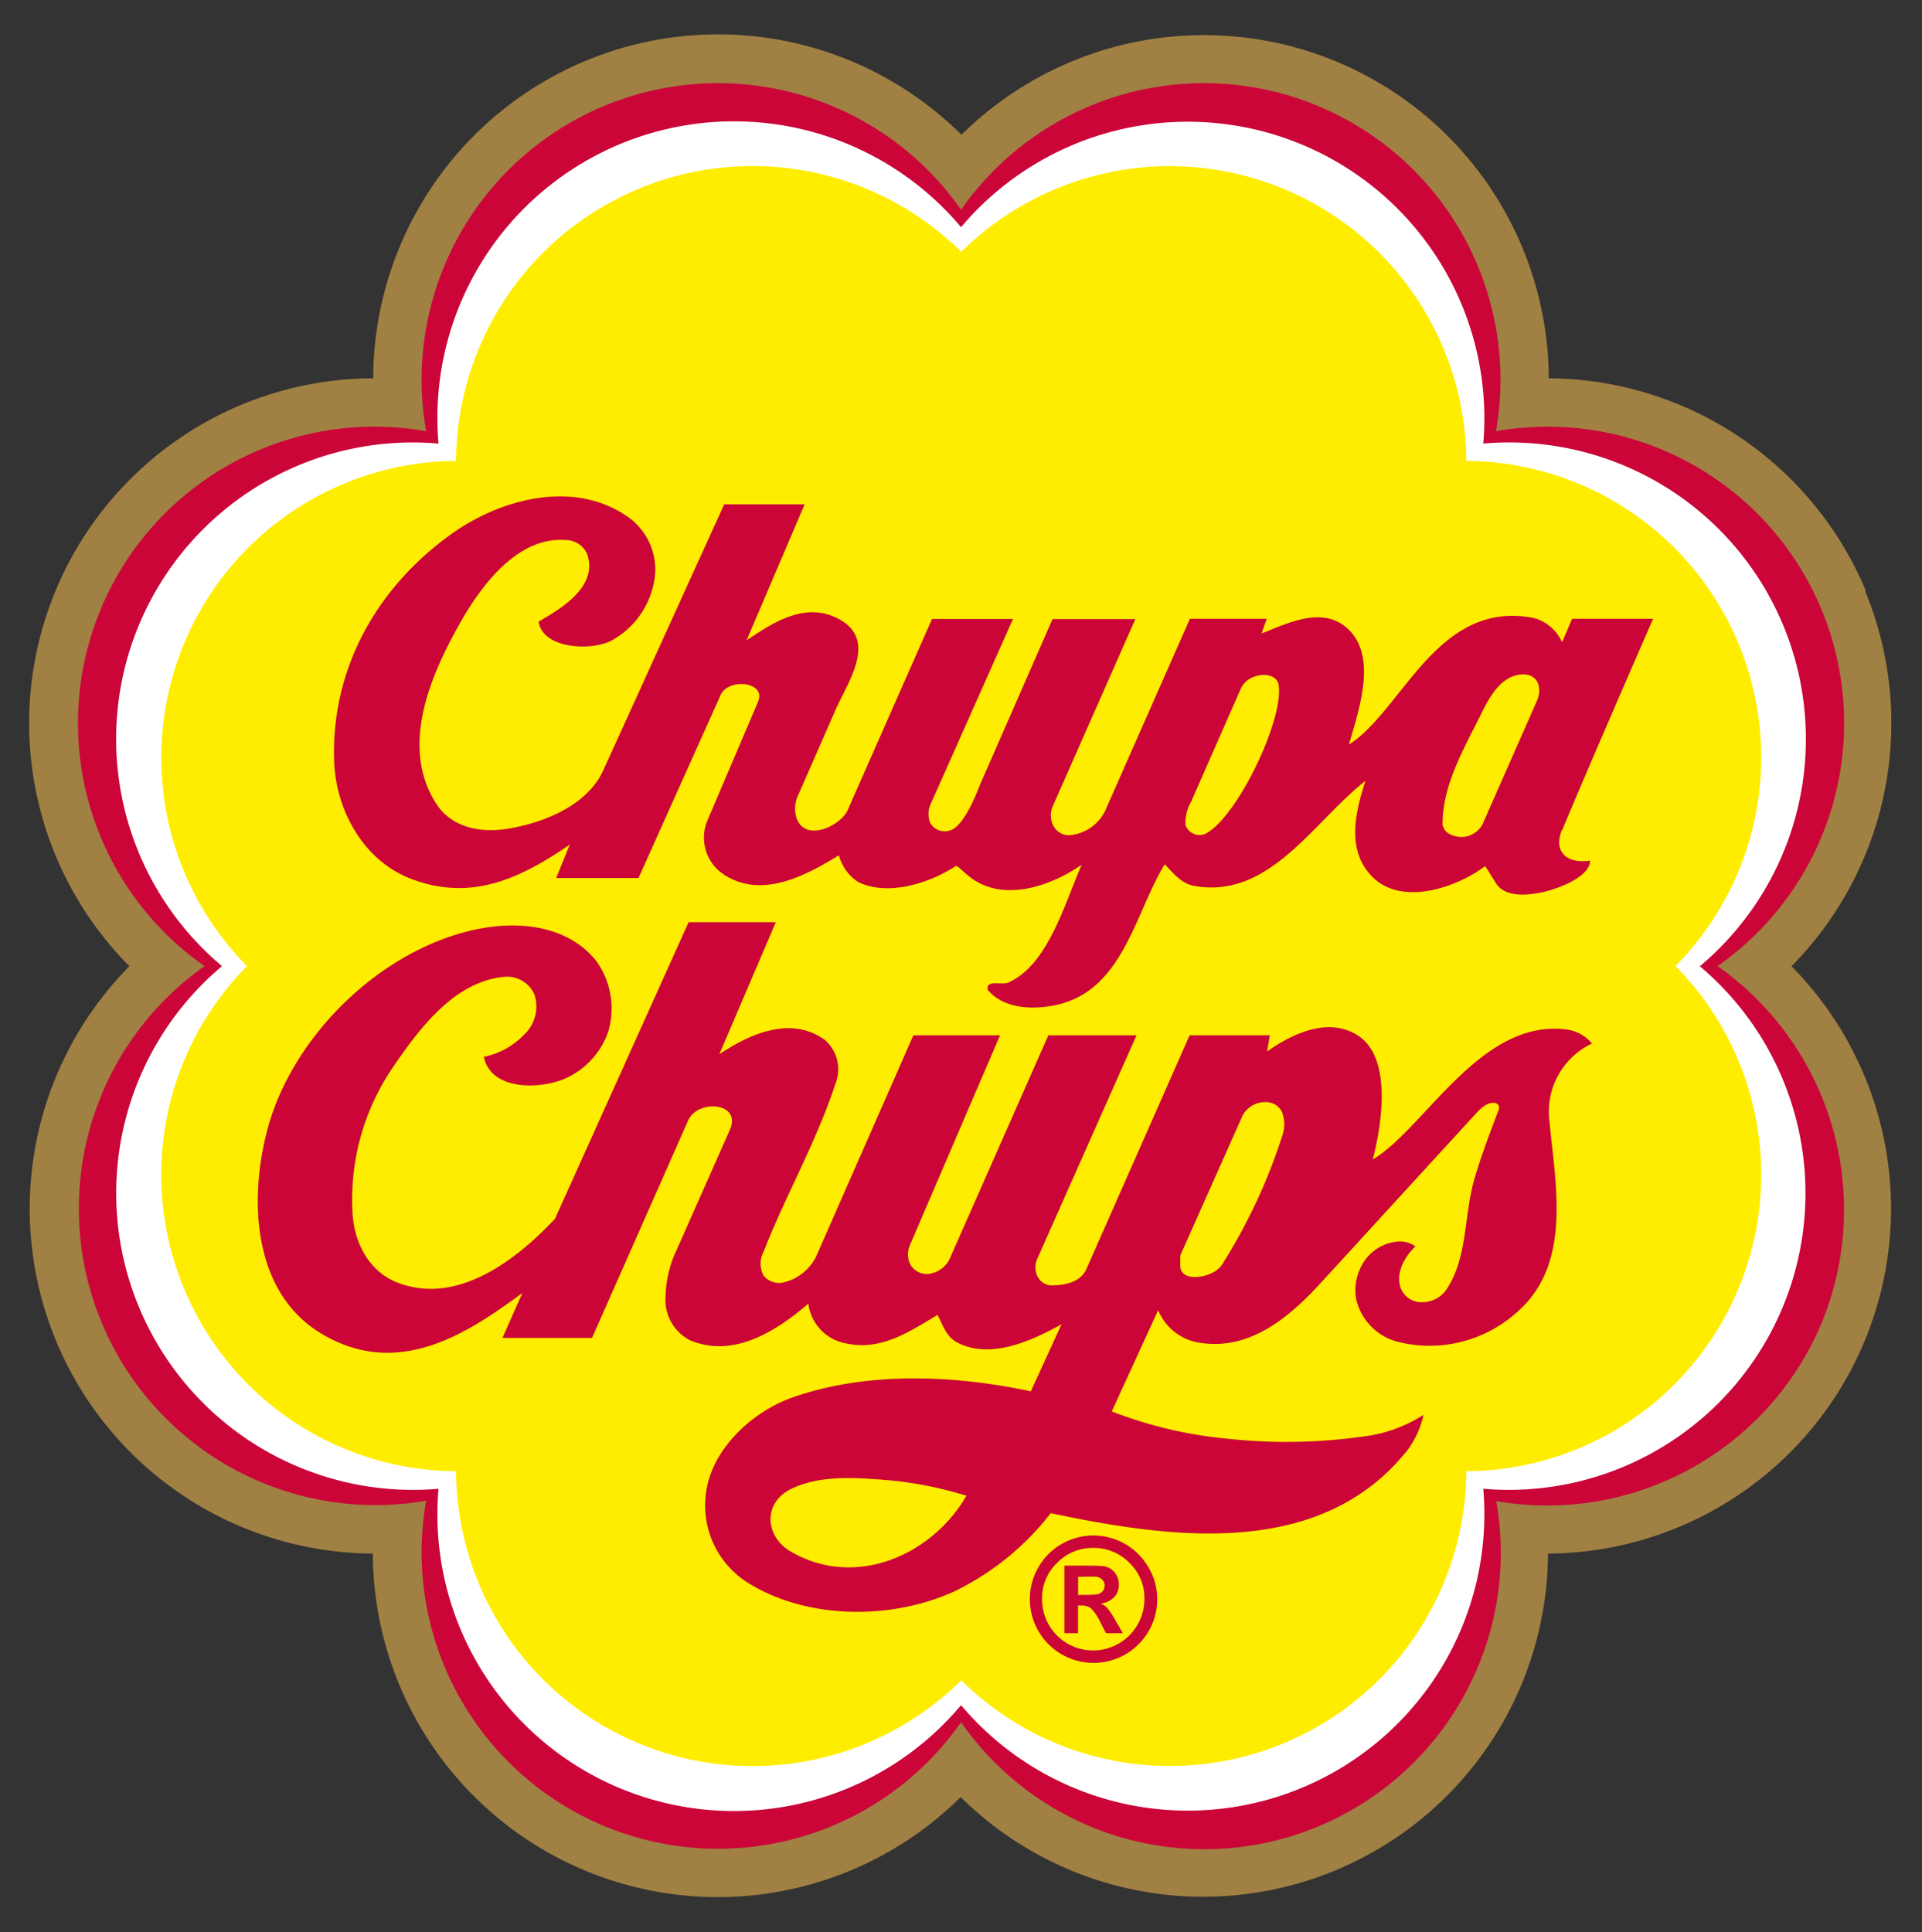
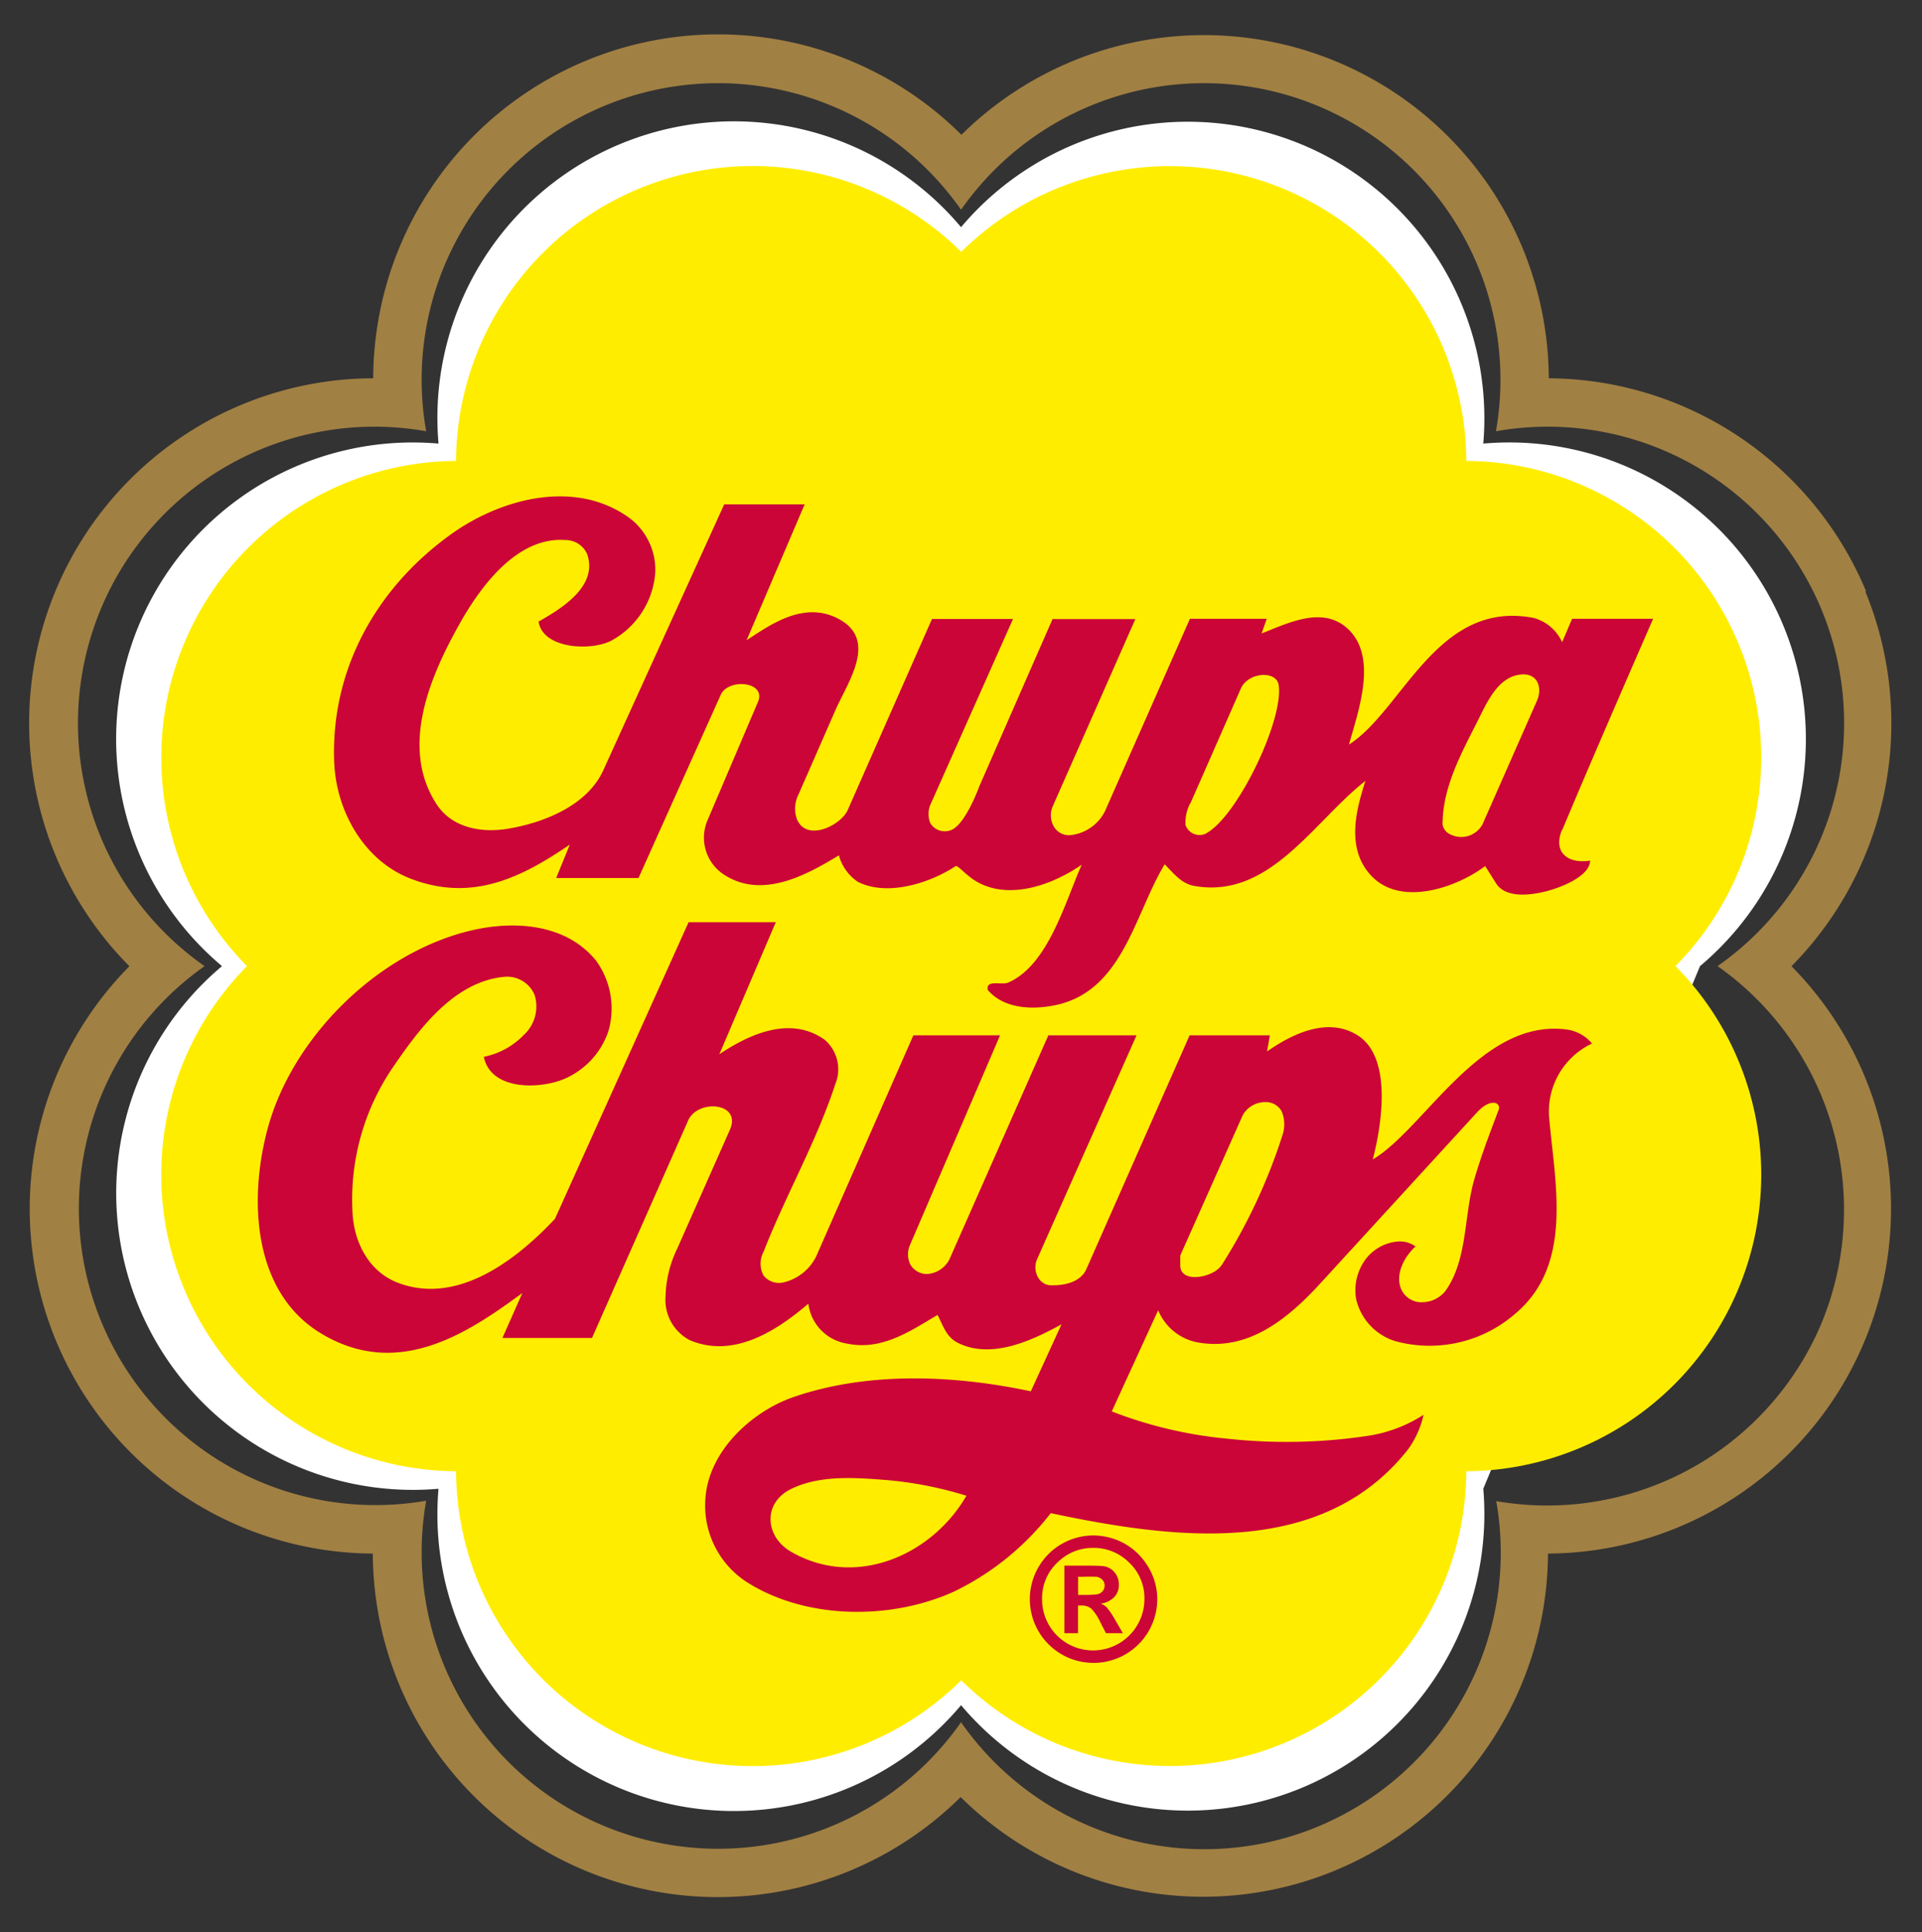
<svg xmlns="http://www.w3.org/2000/svg" id="Capa_1" data-name="Capa 1" viewBox="0 0 193.07 194.11">
  <rect x="0" y="0" width="193.07" height="194.11" fill="#333333" stroke="none" />
  <defs>
    <style>.cls-1{fill:#cb0538;}.cls-1,.cls-2,.cls-3,.cls-4{fill-rule:evenodd;}.cls-2{fill:#fff;}.cls-3{fill:#ffed00;}.cls-4{fill:#a18043;}</style>
  </defs>
-   <path class="cls-1" d="M176.46,97.05a32.19,32.19,0,0,0-23.41-56.51A32.19,32.19,0,0,0,96.54,17.13,32.2,32.2,0,0,0,40,40.54,32.2,32.2,0,0,0,16.61,97.05,32.2,32.2,0,0,0,40,153.57,32.21,32.21,0,0,0,96.55,177a32.19,32.19,0,0,0,56.5-23.42,32.2,32.2,0,0,0,23.41-56.52Z" />
-   <path class="cls-2" d="M170.77,97.05A29.79,29.79,0,0,0,149,44.56,29.79,29.79,0,0,0,96.54,22.82,29.79,29.79,0,0,0,44.05,44.56,29.79,29.79,0,0,0,22.3,97.05a29.8,29.8,0,0,0,21.75,52.5,29.79,29.79,0,0,0,52.49,21.74A29.79,29.79,0,0,0,149,149.55a29.8,29.8,0,0,0,21.74-52.5Z" />
+   <path class="cls-2" d="M170.77,97.05A29.79,29.79,0,0,0,149,44.56,29.79,29.79,0,0,0,96.54,22.82,29.79,29.79,0,0,0,44.05,44.56,29.79,29.79,0,0,0,22.3,97.05a29.8,29.8,0,0,0,21.75,52.5,29.79,29.79,0,0,0,52.49,21.74A29.79,29.79,0,0,0,149,149.55Z" />
  <path class="cls-3" d="M168.3,97.05a29.79,29.79,0,0,0-21-50.75,29.79,29.79,0,0,0-50.74-21,29.79,29.79,0,0,0-50.75,21,29.8,29.8,0,0,0-21,50.75,29.79,29.79,0,0,0,21,50.74,29.79,29.79,0,0,0,50.75,21,29.79,29.79,0,0,0,50.74-21,29.79,29.79,0,0,0,21-50.75Z" />
  <path class="cls-1" d="M121.21,83.7a1.5,1.5,0,0,1-2.12-.81,4.11,4.11,0,0,1,.56-2.35l5-11.38c.73-1.64,3.55-1.84,3.79-.37.55,3.5-4.14,13.22-7.26,14.91Zm27.7-.87a2.43,2.43,0,0,1-3.19,1,1.34,1.34,0,0,1-.81-1c0-3.79,1.91-7.2,3.56-10.48.89-1.77,2-4.36,4.28-4.59,1.74-.18,2.21,1.34,1.63,2.66l-5.47,12.41Zm8,.53c-.94,2.25.58,3.45,2.82,3.09,0,1.54-2.89,2.74-4.73,3.16-1.6.36-3.82.54-4.72-.88L149.19,87c-2.87,2.16-8.26,4-11.22,1.19s-1.65-7.08-.81-9.75C131.93,82.54,127.55,90.32,120,89c-1.32-.22-2.12-1.28-3-2.18-3.06,5-4.21,13-11.34,14.22-2.35.42-4.94.16-6.44-1.6-.19-1.08,1.37-.45,2.06-.74,4-1.74,5.68-8,7.38-11.84-2.78,1.94-7.19,3.63-10.53,1.71C97.1,88,96.21,86.88,96,87c-2.48,1.65-6.81,3.11-9.83,1.58a4.67,4.67,0,0,1-1.9-2.66c-3.28,2-7.73,4.43-11.54,1.94a4.43,4.43,0,0,1-1.68-5.41l5.09-11.94c.88-2.06-3-2.42-3.75-.69L64.14,88.2H55.87l1.37-3.36c-5,3.43-9.9,5.74-15.92,3.45-4.8-1.81-7.57-6.89-7.75-11.75-.35-9.12,4.09-17.38,11.75-22.88,4.84-3.47,12.06-5.5,17.5-1.91a6.5,6.5,0,0,1,3,5.82,8.49,8.49,0,0,1-4.4,6.78c-2,1.06-6.88.87-7.32-1.91,2.33-1.32,6-3.56,4.88-6.78a2.36,2.36,0,0,0-2.16-1.41c-4.89-.37-8.57,4.69-10.69,8.48-2.86,5.11-6,12.25-2.31,18,1.51,2.38,4.44,3,7.31,2.5,3.6-.62,7.88-2.35,9.47-5.85L72.75,50.66h8.08L75,64.31c2.31-1.49,5.88-4.15,9.49-2s.63,6.3-.53,8.94l-3.75,8.56a3.15,3.15,0,0,0-.15,2.5c1,2.31,4.42.58,5.09-.93l8.47-19.2h8.14L93.52,80.7a2.41,2.41,0,0,0-.06,2,1.7,1.7,0,0,0,2.06.69c1.44-.51,2.83-4.33,2.87-4.44l7.34-16.76h8.32l-8.28,18.76a2.26,2.26,0,0,0,.16,2.19,1.75,1.75,0,0,0,1.62.75A4.39,4.39,0,0,0,111,81.48l8.53-19.32h7.72l-.52,1.47c2.58-1,5.93-2.71,8.44-.66,3.37,2.77,1.28,8.41.34,11.82,5.4-3.44,8.85-14.59,18.54-12.72a4.4,4.4,0,0,1,2.87,2.44l1-2.35h8.14s-6.19,14.16-9.12,21.2ZM79.42,155.85c-2.55-1.49-2.85-4.87.07-6.29s6.5-1.13,9.75-.87a38.08,38.08,0,0,1,7.84,1.56c-3.51,6.06-11.22,9.36-17.66,5.6Zm43.26-28.73c-.78,1.21-4.12,1.86-4.12,0v-1l6.28-14.1a2.57,2.57,0,0,1,2.22-1.31,1.81,1.81,0,0,1,1.69.93,3.42,3.42,0,0,1,.06,2.44,56.35,56.35,0,0,1-6.13,13.07Zm37.23-22.29a7.55,7.55,0,0,0-4.28,7.6c.58,6.47,2.39,14.55-3.31,19.44a13.11,13.11,0,0,1-11.82,2.94,5.76,5.76,0,0,1-4.28-4.35,5.25,5.25,0,0,1,.87-3.84,4.53,4.53,0,0,1,3.26-1.9,2.63,2.63,0,0,1,1.84.49c-1.1,1-2.11,2.82-1.41,4.35a2.22,2.22,0,0,0,2.16,1.25,3,3,0,0,0,2.28-1.16c2.22-3.16,1.82-7.49,2.87-11.16.7-2.4,1.58-4.7,2.45-7a.5.5,0,0,0-.32-.69c-.95-.17-1.77.86-2.28,1.41L132.65,128.9c-3.28,3.59-7.36,6.95-12.53,5.91a5.38,5.38,0,0,1-3.78-3.19l-4.66,10.16a43.08,43.08,0,0,0,11.61,2.74,55,55,0,0,0,14.4-.33,14.29,14.29,0,0,0,5.31-2.07,9.34,9.34,0,0,1-1.56,3.48c-8.69,11-23.6,9-35.89,6.4a27.31,27.31,0,0,1-9.66,7.85c-6.29,2.88-14.67,2.85-20.59-.75a9.16,9.16,0,0,1-4.44-8.57c.32-4.8,4.7-8.76,8.84-10.19,7.52-2.6,16.2-2.21,23.85-.58l3.08-6.73c-2.94,1.62-7.07,3.57-10.45,1.84-1.15-.59-1.47-1.78-2-2.78-2.75,1.62-5.61,3.62-9.13,2.87a4.64,4.64,0,0,1-3.85-4c-3.25,2.78-7.56,5.52-11.91,3.66a4.55,4.55,0,0,1-2.43-4.44A11.47,11.47,0,0,1,68,125.49l5.32-12c1.22-2.76-3.23-3.11-4.19-.94l-9.66,21.85-9,0,2-4.51c-5.46,4-12.51,8.78-20.31,4-6.73-4.13-7.18-13.3-5.31-20.38,2.44-9.27,11.12-17.89,20.6-20.07,4.37-1,9.42-.59,12.38,3a8.17,8.17,0,0,1,1.28,7.16,8,8,0,0,1-4.29,4.72c-2.49,1.12-7.51,1.28-8.22-2.16a7.65,7.65,0,0,0,4-2.18,3.88,3.88,0,0,0,1.09-4.07,3,3,0,0,0-3.09-1.78c-5.1.52-8.62,5.39-11.29,9.32a23.54,23.54,0,0,0-3.91,14.09c.08,3,1.47,6,4.35,7.23,5.91,2.42,11.84-1.9,16-6.34L69.17,92.64l8.76,0-5.67,13.26c3-2,7.12-3.91,10.57-1.46a3.9,3.9,0,0,1,1.09,4.43c-1.9,5.82-5,11.2-7.22,16.88a2.53,2.53,0,0,0,0,2.38,2,2,0,0,0,2.13.66A4.91,4.91,0,0,0,82,126.18L91.75,104h8.71l-9.07,21.11a2.31,2.31,0,0,0,.07,1.94,1.94,1.94,0,0,0,1.62.93,2.71,2.71,0,0,0,2.29-1.47L105.31,104h8.86l-10,22.51a2.06,2.06,0,0,0,.09,1.78,1.56,1.56,0,0,0,1.53.82c1.25,0,2.78-.36,3.34-1.63L119.5,104h8.06s-.2,1.18-.28,1.62c2.47-1.72,6-3.48,9-1.68,4.27,2.55,1.87,11.52,1.62,12.53,5.2-3.08,10.81-14.14,19.41-13.06a4,4,0,0,1,2.6,1.4Zm-50.09,49.41a6.55,6.55,0,0,1,3,.74,6.41,6.41,0,0,1,2.43,2.27,6.26,6.26,0,0,1,1,3.39,6.4,6.4,0,1,1-11.84-3.37,6.29,6.29,0,0,1,2.41-2.27,6.39,6.39,0,0,1,3-.76Zm0,1.25a5,5,0,0,0-3.61,1.48,4.89,4.89,0,0,0-1.53,3.67,5.12,5.12,0,0,0,5.14,5.15,5.16,5.16,0,0,0,5.14-5.15,4.89,4.89,0,0,0-1.53-3.67,5,5,0,0,0-3.61-1.48Zm-2.9,8.57v-6.79h1.38c1.38,0,2.26,0,2.63.07a1.71,1.71,0,0,1,1,.57,1.84,1.84,0,0,1,.46,1.29,1.71,1.71,0,0,1-.5,1.27,2.33,2.33,0,0,1-1.33.62,1.78,1.78,0,0,1,.61.37,7.64,7.64,0,0,1,.83,1.23l.8,1.37h-1.7l-.57-1.1a5.16,5.16,0,0,0-.88-1.34,1.45,1.45,0,0,0-1-.34h-.36v2.78Zm1.38-3.85h.55a11.71,11.71,0,0,0,1.32-.05.93.93,0,0,0,.56-.29.85.85,0,0,0,.23-.6.79.79,0,0,0-.25-.6,1,1,0,0,0-.59-.28,12.07,12.07,0,0,0-1.27,0h-.55v1.86Z" />
  <path class="cls-4" d="M187.45,59.39A34.75,34.75,0,0,0,155.58,38a34.64,34.64,0,0,0-59-24.46A34.65,34.65,0,0,0,37.49,38,34.64,34.64,0,0,0,13,97.06a34.64,34.64,0,0,0,24.45,59,34.65,34.65,0,0,0,59.05,24.46,34.64,34.64,0,0,0,59-24.46,34.65,34.65,0,0,0,24.46-59,34.74,34.74,0,0,0,7.41-37.66ZM183,132.86a29.89,29.89,0,0,1-32.7,17.93A29.78,29.78,0,0,1,96.54,173a29.78,29.78,0,0,1-53.73-22.25A29.79,29.79,0,0,1,20.55,97.05,29.78,29.78,0,0,1,42.81,43.32,29.78,29.78,0,0,1,96.54,21.07a29.78,29.78,0,0,1,53.73,22.25,29.78,29.78,0,0,1,22.26,53.73A29.9,29.9,0,0,1,183,132.86Z" />
</svg>